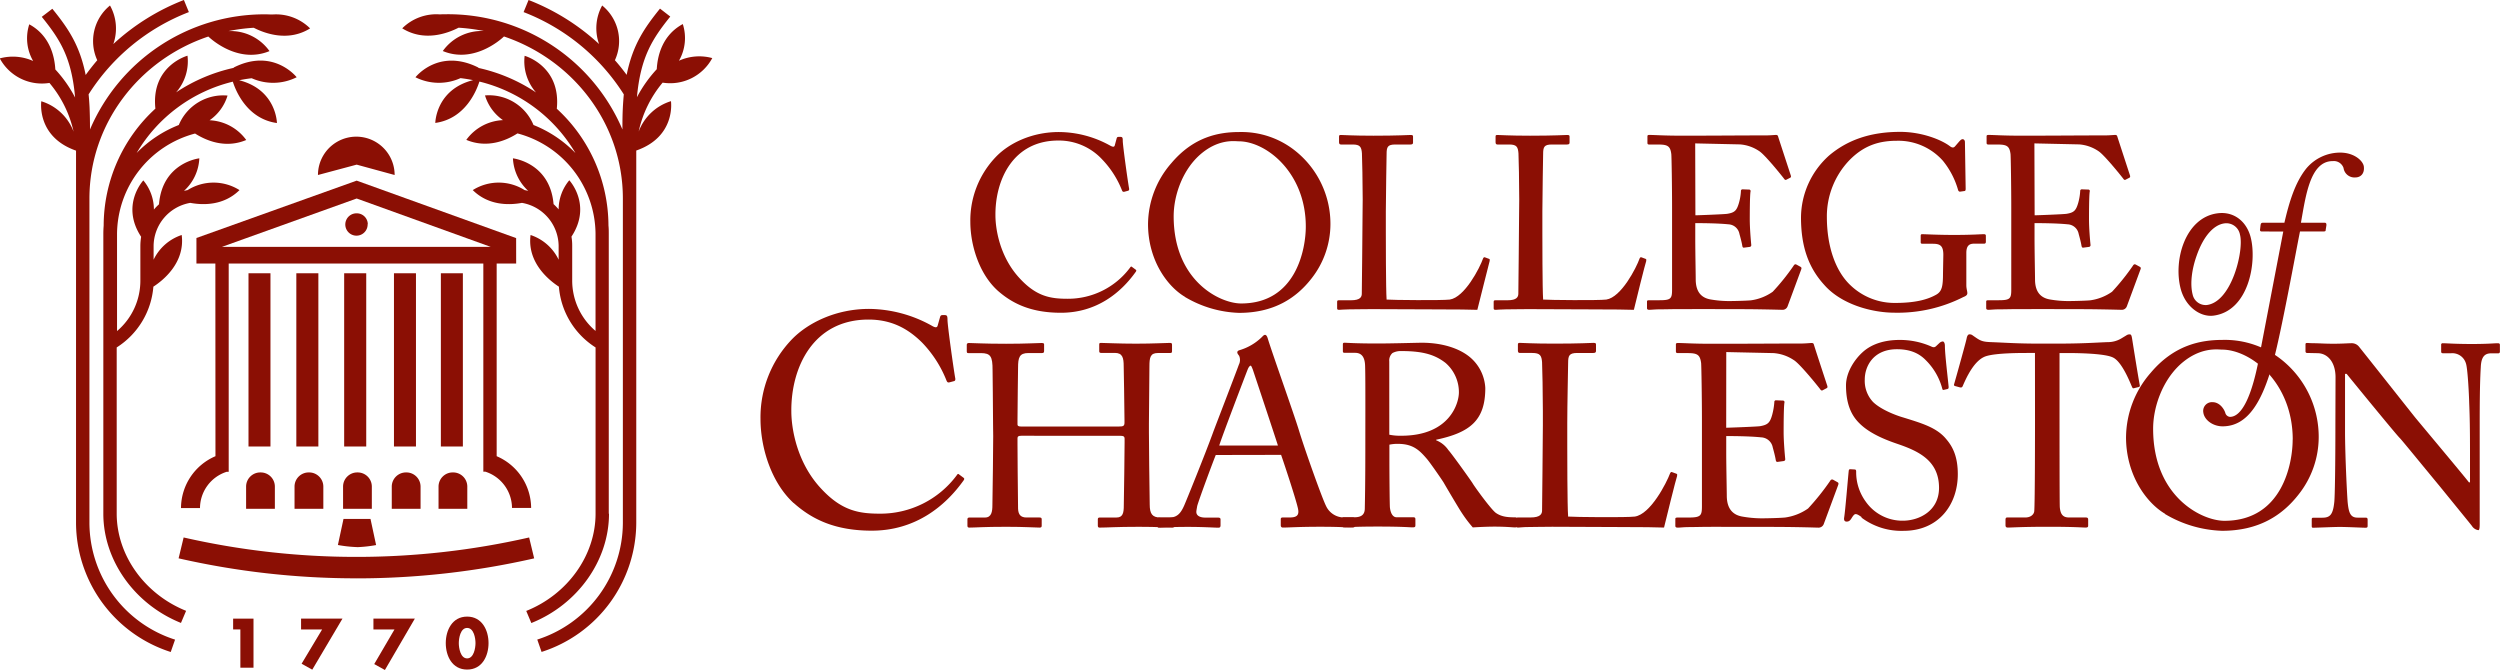
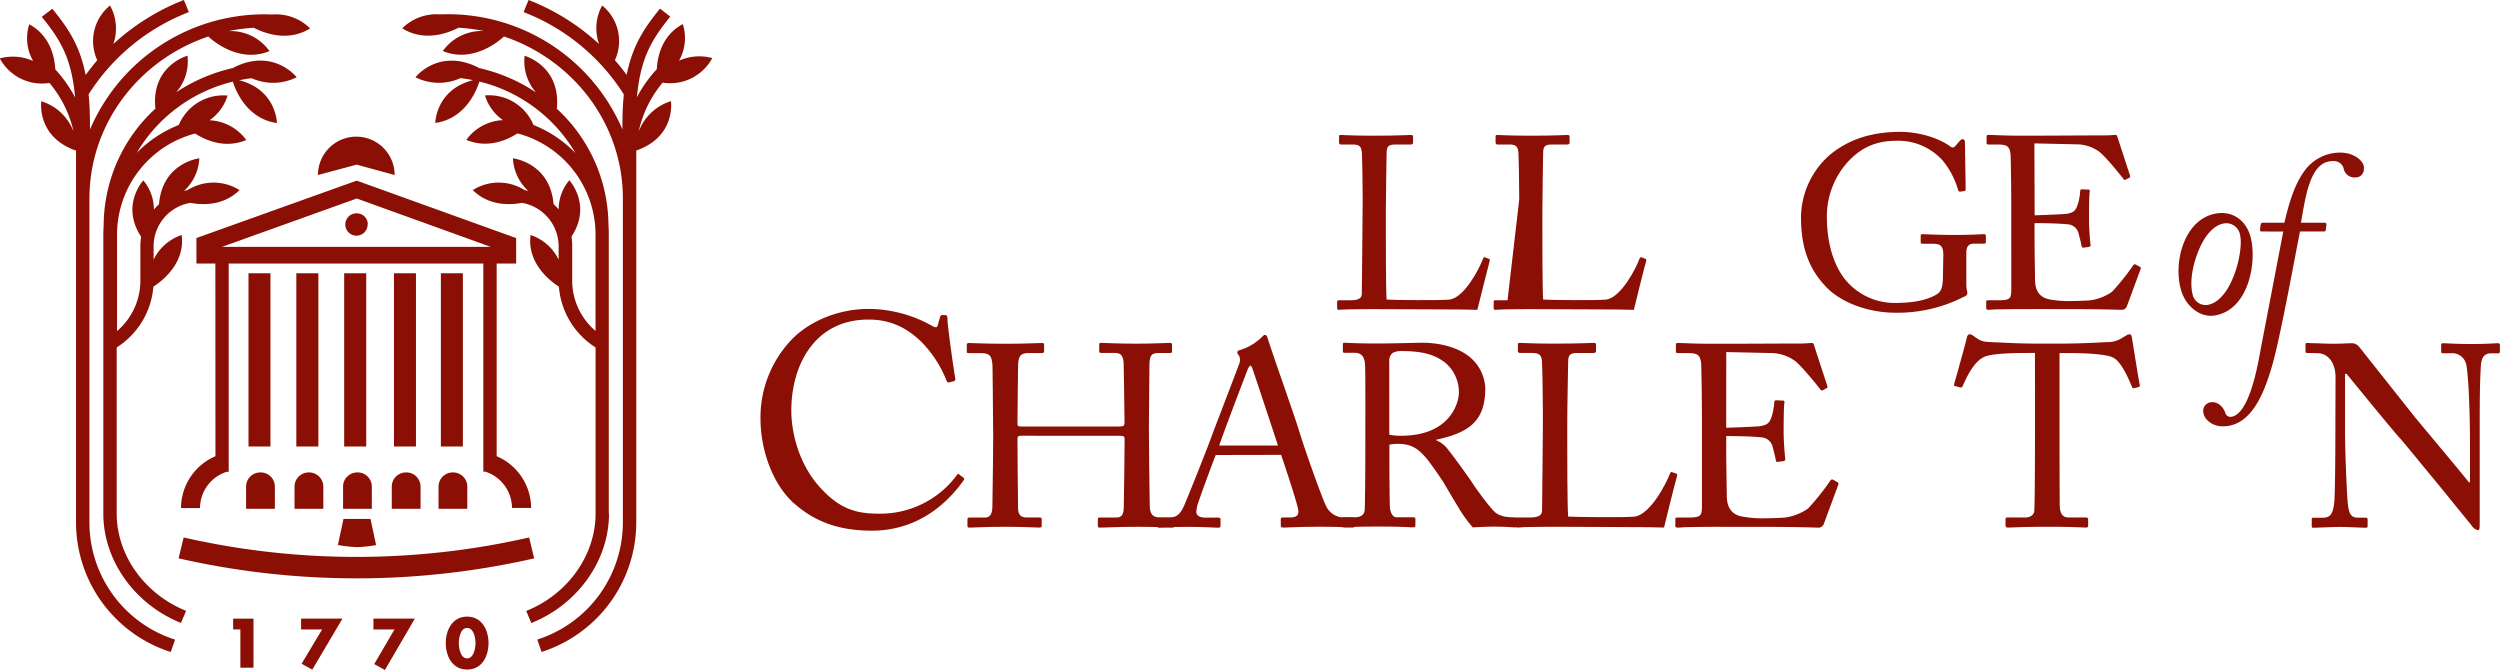
<svg xmlns="http://www.w3.org/2000/svg" id="Layer_1" data-name="Layer 1" viewBox="0 0 750 201">
  <defs>
    <style>.cls-1{fill:#8b0f04;}</style>
  </defs>
  <title>college-of-charleston-cougars-logo</title>
-   <path class="cls-1" d="M299.18,361.57c-5.44-5-8.08-13.51-8.08-20.57a27.52,27.52,0,0,1,7.7-19.47c3.85-4,10.64-7.42,18.88-7.42a31.9,31.9,0,0,1,15.24,4c1,.57,1.37.51,1.51,0L335,316c.15-.44.3-.44,1-.44s.83.14.83,1.18c0,1.4,1.51,12.19,1.89,14.26.08.36,0,.65-.31.73l-1.12.3c-.38.06-.54,0-.76-.59a28.39,28.39,0,0,0-5.89-9.12,17.69,17.69,0,0,0-13.14-5.66c-13.51,0-18.95,11.69-18.87,22.42,0,4.26,1.36,12.56,7.25,18.89,5.13,5.58,9.43,6.16,14.49,6.16A23.2,23.2,0,0,0,339,354.81c.24-.37.39-.43.62-.22l1,.74c.22.15.38.3.15.66-4.53,6.4-11.85,12.34-22.5,12.34-8.91,0-14.58-2.72-19.1-6.76" transform="translate(0 -274.5)" />
-   <path class="cls-1" d="M391.74,342.47c0-16.09-11.78-25.58-20.16-25.58-1.13,0-6.27-.88-11.93,4.34-5.06,4.7-7.55,12.12-7.55,18.15,0,19.33,13.82,26.16,20.24,26.16,16.61,0,19.4-16.53,19.4-23.07M355.5,363.56c-5.37-3.16-11.09-11.1-11.09-21.83a28.06,28.06,0,0,1,7-18.29c6.65-7.87,14.12-9.33,20.46-9.33a25.84,25.84,0,0,1,16.91,5.8,28,28,0,0,1,10.35,22,26.46,26.46,0,0,1-5.65,16.1c-4.62,5.95-11.34,10.35-21.76,10.35a33.77,33.77,0,0,1-16.23-4.77" transform="translate(0 -274.5)" />
  <path class="cls-1" d="M408.81,334.31c0-4.7-.16-12.49-.23-13.81-.15-1.91-.54-2.65-2.79-2.65h-3.54c-.46,0-.54-.37-.54-.74V315.5c0-.37.08-.51.54-.51.82,0,3.54.22,9.8.22,7.33,0,10.5-.22,11.18-.22s.68.22.68.58v1.69c0,.37-.15.59-.75.59h-4.54c-2.34,0-2.64.74-2.64,2.87,0,.95-.23,12-.23,17.2v6.31c0,1.25,0,17.12.23,20.14,1.66.15,16.61.29,18.95,0,4.45-.66,9-9.48,10-12.35.16-.3.31-.44.6-.3l1.22.45c.22.14.22.22.14.66s-3.24,12.64-3.69,14.62c-1-.07-6.88-.14-13.59-.14s-14.13-.07-18.19-.07c-3,0-5.15.07-6.72.07s-2.42.14-2.95.14-.61-.14-.61-.51V365.1c0-.37.07-.52.53-.52h3.63c2.79,0,3.24-1,3.24-2,0-1.39.23-19.69.23-24.17Z" transform="translate(0 -274.5)" />
-   <path class="cls-1" d="M455.77,334.31c0-4.7-.15-12.49-.23-13.81-.15-1.91-.53-2.65-2.78-2.65H449.2c-.46,0-.53-.37-.53-.74V315.5c0-.37.07-.51.53-.51.83,0,3.56.22,9.81.22,7.32,0,10.49-.22,11.17-.22s.69.22.69.58v1.69c0,.37-.15.59-.75.59h-4.53c-2.35,0-2.65.74-2.65,2.87,0,.95-.23,12-.23,17.2v6.31c0,1.25,0,17.12.23,20.14,1.65.15,16.61.29,18.95,0,4.46-.66,9-9.48,10-12.35.16-.3.31-.44.61-.3l1.2.45c.23.14.23.22.16.66-.23.52-3.25,12.64-3.7,14.62-1-.07-6.88-.14-13.58-.14s-14.13-.07-18.21-.07c-2.94,0-5.14.07-6.72.07s-2.42.14-2.95.14-.6-.14-.6-.51V365.1c0-.37.08-.52.53-.52h3.63c2.78,0,3.24-1,3.24-2,0-1.39.23-19.69.23-24.17Z" transform="translate(0 -274.5)" />
-   <path class="cls-1" d="M508.62,339.09c.59,0,8.68-.3,9.58-.45,2.19-.36,2.8-.95,3.47-3.22a15.89,15.89,0,0,0,.61-3.61.47.47,0,0,1,.53-.51l1.89.07a.45.45,0,0,1,.46.59c-.23,1.25-.23,7.27-.23,8.38,0,2.57.3,6.1.45,7.64a.52.52,0,0,1-.45.59l-1.67.22c-.37.07-.53-.15-.59-.67-.16-.95-.61-2.64-.84-3.45a3.52,3.52,0,0,0-3.25-2.87c-3.54-.36-8.76-.36-10-.36V346c0,4,.14,11.1.14,12.57.09,3.83,2,5.3,4.32,5.74a32.26,32.26,0,0,0,5.58.51c1.27,0,5.06-.08,6.64-.22a14.74,14.74,0,0,0,6.56-2.58,66.08,66.08,0,0,0,6.2-7.71c.23-.37.45-.67.91-.44l1.2.66c.38.22.38.44.16,1l-4,10.82a1.59,1.59,0,0,1-1.66,1.09c-.37,0-2-.06-6.56-.14s-11.85-.07-23.64-.07c-2.79,0-4.9.07-6.41.07s-2.56.14-3.25.14c-.45,0-.67-.14-.67-.51v-2c0-.29.22-.36.75-.36h3c3.47,0,3.77-.51,3.77-3.24V336.73c0-6.09-.14-15.28-.23-16-.29-2.35-1.05-2.87-3.84-2.87h-2.72c-.38,0-.6-.07-.6-.51v-2c0-.23.15-.37.52-.37,1.66,0,4.3.22,9.29.22h3.32c7.48,0,14.94-.08,22.43-.08,1.21,0,2.63-.14,3-.14s.53.14.61.37c.3,1,3.62,11.09,3.85,11.82.08.3.08.52-.23.67l-1.13.58c-.23.16-.53-.07-.61-.22s-5.73-7.27-7.54-8.38a11.85,11.85,0,0,0-5.74-2l-13.44-.3Z" transform="translate(0 -274.5)" />
+   <path class="cls-1" d="M455.77,334.31c0-4.7-.15-12.49-.23-13.81-.15-1.91-.53-2.65-2.78-2.65H449.2c-.46,0-.53-.37-.53-.74V315.5c0-.37.07-.51.53-.51.83,0,3.56.22,9.81.22,7.32,0,10.49-.22,11.17-.22s.69.22.69.58v1.69c0,.37-.15.59-.75.59h-4.53c-2.35,0-2.65.74-2.65,2.87,0,.95-.23,12-.23,17.2v6.31c0,1.25,0,17.12.23,20.14,1.65.15,16.61.29,18.95,0,4.46-.66,9-9.48,10-12.35.16-.3.31-.44.61-.3l1.2.45c.23.14.23.22.16.66-.23.52-3.25,12.64-3.7,14.62-1-.07-6.88-.14-13.58-.14s-14.13-.07-18.21-.07c-2.94,0-5.14.07-6.72.07s-2.42.14-2.95.14-.6-.14-.6-.51V365.1c0-.37.08-.52.53-.52h3.63Z" transform="translate(0 -274.5)" />
  <path class="cls-1" d="M583,351c0-2.64-.82-3.37-3.09-3.37h-3.18c-.37,0-.52-.15-.52-.45v-1.83c0-.45.08-.59.45-.59,1.06,0,4.46.22,9.59.22,5.44,0,7.86-.22,8.91-.22.53,0,.6.22.6.51V347c0,.3-.07.6-.52.6h-3c-1.36,0-2.34.51-2.34,2.78v9.71c0,1,.3,1.76.3,2.35s-.45.88-1.21,1.18a43.57,43.57,0,0,1-20.61,4.69c-6.71,0-15.93-2.42-21.13-8.37-4.61-5.07-6.95-11.32-6.95-20.21a25.11,25.11,0,0,1,8.54-18.67c5.36-4.48,12.14-7,21.21-7,6.49,0,12.3,2.34,14.87,4.26.83.65,1.28.51,1.73-.08l1.14-1.32c.29-.3.6-.66,1-.66s.69.36.69.88l.22,14c0,.37-.08.67-.38.67L588,332c-.3,0-.52-.23-.6-.59a24.48,24.48,0,0,0-4.53-8.68,17.88,17.88,0,0,0-13.74-6c-5.21,0-9.89,1.26-14.42,5.95a24.35,24.35,0,0,0-6.65,16.9c0,8.67,2.5,16.24,7.17,20.58a19.08,19.08,0,0,0,13.29,5.22c6.05,0,9.75-1,12.38-2.5,1.74-1,2-2.64,2-6.47Z" transform="translate(0 -274.5)" />
  <path class="cls-1" d="M610.39,339.09c.61,0,8.69-.3,9.59-.45,2.19-.36,2.8-.95,3.47-3.22a16.47,16.47,0,0,0,.61-3.61.47.47,0,0,1,.52-.51l1.89.07a.44.44,0,0,1,.45.59c-.22,1.25-.22,7.27-.22,8.38,0,2.57.3,6.1.46,7.64a.53.53,0,0,1-.46.59l-1.66.22c-.38.07-.52-.15-.61-.67-.15-.95-.6-2.64-.83-3.45a3.53,3.53,0,0,0-3.24-2.87c-3.55-.36-8.75-.36-10-.36V346c0,4,.15,11.1.15,12.57.08,3.83,2,5.3,4.31,5.74a32.47,32.47,0,0,0,5.59.51c1.28,0,5.06-.08,6.63-.22a14.81,14.81,0,0,0,6.58-2.58,68.23,68.23,0,0,0,6.19-7.71c.22-.37.45-.67.91-.44l1.21.66c.38.22.38.44.14,1l-4,10.82a1.6,1.6,0,0,1-1.66,1.09c-.37,0-2-.06-6.56-.14s-11.86-.07-23.64-.07c-2.8,0-4.9.07-6.42.07s-2.56.14-3.24.14c-.46,0-.69-.14-.69-.51v-2c0-.29.23-.36.76-.36h3c3.46,0,3.76-.51,3.76-3.24V336.73c0-6.09-.14-15.28-.22-16-.3-2.35-1.05-2.87-3.84-2.87h-2.73c-.38,0-.61-.07-.61-.51v-2c0-.23.15-.37.54-.37,1.66,0,4.31.22,9.29.22h3.31c7.48,0,15-.08,22.43-.08,1.21,0,2.64-.14,3-.14s.54.14.61.37c.31,1,3.62,11.09,3.85,11.82.07.3.07.52-.23.67l-1.13.58c-.22.16-.52-.07-.6-.22s-5.74-7.27-7.55-8.38a11.85,11.85,0,0,0-5.74-2l-13.44-.3Z" transform="translate(0 -274.5)" />
  <path class="cls-1" d="M672,344.94a4.16,4.16,0,0,0-4.65-3.43c-3.05.39-6.19,3.52-8.33,9.61-1.46,4.06-2.07,8.51-1.22,11.77a4,4,0,0,0,4.28,3.11c7.52-1,11.13-16.49,9.92-21.06M654.22,361.2c-2.31-8.74,1.43-21.48,11.06-22.71,4.86-.64,8.65,2.4,9.9,7.11,2,7.63-.63,22.24-11.13,23.59-4,.51-8.43-2.72-9.83-8" transform="translate(0 -274.5)" />
  <path class="cls-1" d="M678.48,343.94c-.36,0-.54-.21-.45-.71l.14-1.2c.09-.51.2-.71.79-.71h6.36c1.42-6.11,3.17-12,6.52-16.21a13.24,13.24,0,0,1,10.21-4.83c4.23,0,6.88,2.48,7.1,4.18.27,2.21-1.06,3.27-2.52,3.27a3.31,3.31,0,0,1-3.57-2.84,3.09,3.09,0,0,0-3.25-2.06c-6.8,0-8.1,10.52-9.53,18.49h7.09c.43,0,.61.2.54.85l-.2,1.28c0,.42-.16.49-.74.49H690c-1.18,5.76-5.62,30.35-8.14,39.46-3.07,11.09-7.27,19-15.08,19-2.93,0-5.51-1.92-5.79-4.19a2.63,2.63,0,0,1,2.76-3.06c2.12,0,3.46,2,3.84,3.21a1.59,1.59,0,0,0,1.39,1.2c3.5,0,6.7-6,9-19.12l7-36.47Z" transform="translate(0 -274.5)" />
  <path class="cls-1" d="M238.07,425.4c-6.69-6.13-9.92-16.58-9.92-25.24a33.76,33.76,0,0,1,9.44-23.88c4.73-4.87,13.07-9.11,23.16-9.11a39.29,39.29,0,0,1,18.71,5c1.2.73,1.67.63,1.84,0l.74-2.62c.2-.53.38-.53,1.21-.53s1,.17,1,1.44c0,1.71,1.86,15,2.32,17.49.09.44,0,.81-.37.89l-1.39.37c-.46.09-.65,0-.93-.72a34.79,34.79,0,0,0-7.22-11.18c-3.89-3.87-8.8-6.94-16.11-6.94-16.58,0-23.25,14.33-23.15,27.49,0,5.23,1.66,15.41,8.88,23.16,6.31,6.85,11.58,7.58,17.79,7.58A28.53,28.53,0,0,0,287,417.11c.28-.45.46-.54.74-.27l1.2.9c.28.18.47.36.19.81-5.56,7.84-14.54,15.15-27.6,15.15-10.93,0-17.87-3.34-23.42-8.3" transform="translate(0 -274.5)" />
  <path class="cls-1" d="M297.92,402c0-4.81-.15-15.28-.15-16.52,0-4-.56-5.05-3.51-5.05h-3.75c-.4,0-.48-.15-.48-.62v-1.86c0-.39.24-.55.64-.55,1.59,0,4.14.23,11.16.23,6.21,0,9.09-.23,10.61-.23.54,0,.79.08.79.39v2c0,.47-.16.62-.63.62h-4.07c-2.72,0-3.11,1.33-3.11,4.42,0,1.09-.17,11.33-.17,15.68v1.32c0,.39.24.62,1,.62h29.5c1.2,0,1.6-.15,1.6-1.17v-.77c0-4.43-.24-15.21-.24-16.14,0-2.48-.32-4-2.64-4h-4.14c-.4,0-.56-.15-.56-.53v-2c0-.31.08-.47.47-.47,1.68,0,5.11.23,10.53.23s8.7-.23,10.2-.23c.57,0,.64.16.64.63v1.87c0,.45-.17.53-.64.53h-3.58c-2.32,0-2.56,1.33-2.56,4.11,0,1.09-.15,14.2-.15,17.07v2.64c0,2.48.15,17.23.24,21.66,0,2.78.79,3.87,3.19,3.87h3.5c.55,0,.72.16.72.55v1.85c0,.47-.17.63-.64.63-1.51,0-4.23-.24-10-.24-6.93,0-9.48.24-11.87.24-.32,0-.47-.24-.47-.55v-1.93c0-.39.15-.55.63-.55h5c1.91,0,2.16-1.47,2.16-3.57.07-3.65.24-16.14.24-18.93v-1.09c0-.85-.4-.93-1.76-.93H306.37c-.88,0-1.12.23-1.12.77v1.64c0,2.09.09,14,.17,19.47.07,1.87.88,2.64,2.55,2.64h3.9c.48,0,.64.16.64.55v1.93c0,.39-.16.55-.64.55-1.51,0-4.3-.24-10-.24-6.85,0-9.25.24-11.08.24-.4,0-.56-.16-.56-.55v-2c0-.31.24-.47.56-.47h4.7c2,0,2.23-1.86,2.23-3.72.09-3.65.24-18.7.24-20.72Z" transform="translate(0 -274.5)" />
  <path class="cls-1" d="M383.38,408.17c-.72-2.33-7.17-21.72-7.57-22.89-.24-.54-.4-1.08-.64-1.08s-.64.54-.87,1.15c-.4,1-8,20.87-8.53,22.82ZM364.73,411c-.8,1.94-5.19,13.74-5.58,15.36-.08.55-.25,1.32-.25,1.71,0,1.09,1,1.71,2.71,1.71h3.75c.56,0,.8.16.8.55v1.78c0,.54-.24.7-.64.7-1.11,0-4.38-.24-9.08-.24-5.83,0-7.58.24-8.69.24-.4,0-.56-.16-.56-.63v-1.85a.57.57,0,0,1,.64-.55h2.78c2.39,0,3.52-1.09,4.62-3.57.56-1.24,6.38-15.6,8.7-22,.56-1.55,7-18.23,7.73-20.32a3.11,3.11,0,0,0,.08-2.65c-.23-.31-.55-.69-.55-1s.15-.54.71-.7a16.06,16.06,0,0,0,6.62-3.88c.4-.38.63-.7,1-.7s.65.47.88,1.32c1.52,4.89,7.73,22.26,9.25,27.23,1.83,6.05,7,20.49,8.14,22.73a5.94,5.94,0,0,0,5.41,3.5h2.63c.47,0,.64.24.64.55v1.94c0,.38-.24.54-.8.54-1.43,0-3.11-.24-9.56-.24-6.62,0-9.42.24-11.25.24-.39,0-.63-.24-.63-.7v-1.78c0-.47.24-.55.71-.55h2c2.23,0,2.95-.77,2.39-2.95-.64-2.79-3.91-12.72-5-15.83Z" transform="translate(0 -274.5)" />
  <path class="cls-1" d="M416.79,404.91a16.16,16.16,0,0,0,3.59.31c14.5,0,17.29-9.71,17.29-13a11.63,11.63,0,0,0-4-8.84c-3.11-2.41-6.62-3.56-13.23-3.56a5.19,5.19,0,0,0-2.71.6,3,3,0,0,0-.95,2.5Zm-7.18-7.68c0-5.74,0-10.7-.08-13-.08-2.55-1-3.88-3-3.88h-3.19c-.4,0-.48-.23-.48-.53v-1.95c0-.39.08-.55.48-.55.72,0,3.19.23,9.89.23,4.46,0,11.88-.23,13.3-.23,6.63,0,11.88,1.94,14.92,4.74a12.91,12.91,0,0,1,4.14,8.84c0,9.71-4.55,13.35-14.75,15.52v.16a8,8,0,0,1,3.67,2.94c.95,1,6.62,8.93,7.26,9.94.4.77,5.49,7.83,7,8.92,1.68,1.16,3.52,1.32,5.74,1.32.56,0,.65.31.65.62v1.71c0,.46-.09.7-.65.7s-2.7-.24-6.22-.24c-2.3,0-5.25.16-6.45.24a38.58,38.58,0,0,1-3.34-4.43c-.65-.92-5-8.3-5.34-8.92s-4.15-6.14-5.1-7.22c-2.07-2.39-4-4.5-8.62-4.5a11.27,11.27,0,0,0-2.62.24v4.34c0,4.58.07,13.27.15,14.44.16,1.62.8,3,2,3h5c.57,0,.65.24.65.62v1.71c0,.54-.08.7-.88.7s-2.88-.24-10.44-.24c-7.26,0-9.09.24-10,.24-.63,0-.63-.24-.63-.63v-1.78c0-.38,0-.62.39-.62h3.28c1.74,0,3.1-.55,3.1-2.64.16-7.68.16-15,.16-22.34Z" transform="translate(0 -274.5)" />
  <path class="cls-1" d="M462.86,397.77c0-5-.16-13.19-.24-14.58-.15-2-.56-2.8-2.94-2.8h-3.76c-.47,0-.55-.39-.55-.77v-1.71c0-.39.08-.55.55-.55.88,0,3.76.23,10.36.23,7.74,0,11.09-.23,11.81-.23s.71.23.71.63v1.78c0,.39-.16.62-.8.62h-4.78c-2.47,0-2.78.78-2.78,3,0,1-.26,12.72-.26,18.15v6.68c0,1.31,0,18.07.26,21.25,1.75.16,17.52.32,20,0,4.71-.69,9.48-10,10.6-13,.16-.31.33-.47.63-.31l1.29.47c.24.15.24.23.16.7-.24.54-3.43,13.34-3.91,15.44-1-.08-7.26-.16-14.36-.16s-14.89-.08-19.2-.08c-3.11,0-5.42.08-7.1.08s-2.55.16-3.1.16-.64-.16-.64-.54v-1.94c0-.39.08-.55.56-.55h3.82c2.95,0,3.43-1.09,3.43-2.09,0-1.48.24-20.8.24-25.53Z" transform="translate(0 -274.5)" />
  <path class="cls-1" d="M517.86,402.82c.63,0,9.17-.32,10.13-.46,2.31-.4,3-1,3.67-3.43a19.81,19.81,0,0,0,.64-3.8.49.49,0,0,1,.55-.54l2,.08a.47.47,0,0,1,.48.62c-.24,1.32-.24,7.68-.24,8.84,0,2.72.32,6.44.48,8.07a.54.54,0,0,1-.48.62l-1.75.24c-.41.08-.56-.16-.64-.7-.16-1-.64-2.8-.88-3.65a3.68,3.68,0,0,0-3.42-3c-3.75-.39-9.25-.39-10.53-.39v4.8c0,4.2.17,11.73.17,13.28.07,4,2.07,5.59,4.53,6.05a34,34,0,0,0,5.91.55c1.35,0,5.33-.08,7-.24a15.72,15.72,0,0,0,6.94-2.71,72.45,72.45,0,0,0,6.53-8.15c.24-.39.48-.71,1-.47l1.27.71c.4.22.4.45.16,1.07l-4.22,11.41a1.68,1.68,0,0,1-1.75,1.17c-.4,0-2.16-.08-6.94-.16s-12.51-.08-24.95-.08c-3,0-5.18.08-6.78.08s-2.7.16-3.43.16c-.47,0-.71-.16-.71-.54v-2.1c0-.31.24-.39.8-.39h3.18c3.66,0,4-.55,4-3.42v-26c0-6.43-.16-16.13-.24-16.91-.33-2.49-1.11-3-4.06-3h-2.87c-.4,0-.64-.08-.64-.53v-2.11c0-.23.16-.39.55-.39,1.77,0,4.55.23,9.81.23h3.51c7.89,0,15.78-.07,23.67-.07,1.27,0,2.79-.16,3.19-.16s.57.16.64.39c.31,1.09,3.81,11.73,4.06,12.49.08.31.08.55-.25.7l-1.18.62c-.24.16-.56-.07-.64-.23s-6.06-7.68-8-8.85a12.57,12.57,0,0,0-6.06-2.09l-14.19-.31Z" transform="translate(0 -274.5)" />
-   <path class="cls-1" d="M558.52,429.66c-.95-.69-1.43-.93-1.84-.93s-.79.55-1.27,1.32-.88.93-1.44.93-.87-.39-.72-1.24c.33-1.94,1.13-11.79,1.37-14,.08-.47.23-.47.55-.47l1.19.07c.32,0,.49.16.49.63a14.94,14.94,0,0,0,2.86,9,13.42,13.42,0,0,0,11.16,5.74c4.79,0,10.84-2.87,10.84-9.86,0-8-5.89-10.93-12.27-13.11-2.47-.85-8.21-2.79-11.64-6.28-2.63-2.56-4-6.2-4-11.33,0-3.88,2.48-7.68,4.94-9.93,2.87-2.64,6.87-3.72,11.17-3.72a23.27,23.27,0,0,1,9.4,1.94c.73.38,1.11.3,1.52-.08l1-.94a1.63,1.63,0,0,1,1-.46c.4,0,.64.62.64,1.32,0,2.71,1,10.63,1.12,12.33,0,.39-.08.55-.4.63l-1,.23a.34.34,0,0,1-.48-.23,18.76,18.76,0,0,0-4.93-8.62c-2.16-2.25-4.95-3.33-8.7-3.33-7.09,0-9.65,5.12-9.65,9.08a9.23,9.23,0,0,0,2.48,6.74c2.31,2.26,6.77,4,9.09,4.66,5.49,1.71,10,3,12.83,6.44,2.08,2.4,3.51,5.43,3.51,10.56,0,9.16-5.75,17-16.27,17a19.93,19.93,0,0,1-12.67-4" transform="translate(0 -274.5)" />
  <path class="cls-1" d="M610.49,380.39h-2c-2.55,0-9.49,0-12.6.94-3.59,1.08-6,6.51-7.08,9-.16.39-.41.46-.81.39l-1.43-.39c-.25-.09-.49-.16-.32-.63.8-2.78,3.59-12.8,3.74-13.66s.49-1.23.81-1.23a1.38,1.38,0,0,1,1,.31l1,.69c1.44,1,2.23,1.25,4.54,1.33,4.23.15,7.58.45,15.07.45h3.82c8.69,0,12.13-.3,16-.45a7.9,7.9,0,0,0,4.15-1.1l1.52-.92a1.63,1.63,0,0,1,1-.31c.4,0,.56.23.72,1.23s1.67,10.56,2.31,14c.08.38-.09.54-.48.61l-1.27.31c-.32.09-.4,0-.64-.54-.64-1.47-3-7.44-5.66-8.68-2.39-1.17-9.88-1.33-13.8-1.33h-2.22V402.5c0,1.09,0,22.82.08,24.13.16,1.95.8,3.11,2.71,3.11h5c.72,0,.8.24.8.77v1.63c0,.39-.08.63-.8.63s-3.36-.24-11.16-.24-11,.24-12.12.24c-.63,0-.72-.32-.72-.78v-1.48c0-.53.09-.77.56-.77h5.42c1.6,0,2.55-.93,2.64-1.86.23-2.26.23-26.07.23-27.55Z" transform="translate(0 -274.5)" />
-   <path class="cls-1" d="M687.82,406.38c0-17-12.44-27-21.28-27-1.2,0-6.62-.92-12.6,4.58-5.34,5-8,12.81-8,19.16,0,20.41,14.59,27.62,21.38,27.62,17.53,0,20.48-17.46,20.48-24.36m-38.26,22.27c-5.67-3.33-11.73-11.71-11.73-23a29.71,29.71,0,0,1,7.42-19.33c7-8.3,14.91-9.85,21.6-9.85a27.31,27.31,0,0,1,17.86,6.12,29.59,29.59,0,0,1,10.92,23.21,27.78,27.78,0,0,1-6,17c-4.87,6.28-11.95,10.94-23,10.94a35.67,35.67,0,0,1-17.13-5.05" transform="translate(0 -274.5)" />
  <path class="cls-1" d="M700.66,387.69c0-4.58-2.39-7.14-5.27-7.23l-3.26-.07c-.41,0-.48-.31-.48-.53v-2c0-.31.07-.47.48-.47s1,.08,2.23.08,2.95.15,5.66.15,4.38-.15,5.34-.15a2.77,2.77,0,0,1,2.31,1c.39.45,15.86,20,16.74,21.1s14.35,17.15,16.27,19.63H741V410c0-6.9-.08-10.71-.24-14.58-.07-3-.48-10.63-1-11.95a4.25,4.25,0,0,0-4.38-3h-2.55c-.32,0-.48-.15-.48-.53v-2a.42.42,0,0,1,.48-.47c1.12,0,3.66.23,8.77.23,4.78,0,6.69-.23,7.73-.23.56,0,.64.23.64.55v1.95a.47.47,0,0,1-.48.53h-2.15c-2.15,0-3,1.33-3.11,4.27-.32,5.2-.32,12.88-.32,17.92v29c0,1.09-.08,1.86-.4,1.86a2.75,2.75,0,0,1-1.91-1.23c-.08-.16-4.78-5.91-9.73-12-5.58-6.75-11.4-13.89-11.88-14.35-.88-.77-15.53-18.71-16-19.32h-.48v17.23c0,7.21.64,19.86.8,21.41.32,3,.8,4.5,2.95,4.5h2.39c.56,0,.64.24.64.7v1.7c0,.47-.08.63-.64.63-.79,0-5.57-.24-7.73-.24-1.68,0-7.17.24-8,.24-.32,0-.4-.16-.4-.54v-2c0-.23.08-.47.48-.47h2.7c2.33,0,3.2-.93,3.59-4.73.17-1.48.33-10.33.33-24.14Z" transform="translate(0 -274.5)" />
  <path class="cls-1" d="M26.83,431.48V334.07c0-22.5,14.94-41.66,35.67-48.61,1.39,1.31,9.3,8.11,18.35,4.37a14.35,14.35,0,0,0-12.34-6,54.44,54.44,0,0,1,7.61-1c3.44,1.76,10.39,4.26,16.91.19a14.52,14.52,0,0,0-11.31-4.17c-.7,0-1.4-.05-2.1-.05A56.91,56.91,0,0,0,27,313.34q0-3.55-.13-6.61v-.06c-.07-1.36-.16-2.64-.29-3.86a62.07,62.07,0,0,1,30.08-24.68l-1.49-3.63A66.9,66.9,0,0,0,34,287.71,14.13,14.13,0,0,0,33,276.15a13.76,13.76,0,0,0-3.82,16.42Q27.36,294.7,25.7,297c-1.78-9-5.34-14.13-10-19.87l-3.17,2.42c5.31,6.58,8.94,12,10,24.21a38.64,38.64,0,0,0-5.93-8.42c-.23-3.94-1.63-10.19-7.82-13.54a13.64,13.64,0,0,0,1.16,11,14.8,14.8,0,0,0-10-.78,14.34,14.34,0,0,0,14.89,7.36A34.23,34.23,0,0,1,22.08,314a15.07,15.07,0,0,0-9.69-9.12s-1.55,10.63,10.42,14.81v13h0c0,.48,0,1,0,1.45v97.39A40.83,40.83,0,0,0,51.22,470.1l1.3-3.71a36.89,36.89,0,0,1-25.69-34.91" transform="translate(0 -274.5)" />
  <path class="cls-1" d="M89,297.67s-7-8.95-18.93-2.89a.31.31,0,0,0,.08.07,50.85,50.85,0,0,0-17.32,7.36,14.12,14.12,0,0,0,3.42-11s-11,3-9.63,15.88a47.68,47.68,0,0,0-15.52,35.07h0c-.06.82-.1,1.64-.1,2.46V428l0,.61c0,14,9.37,27.18,23.29,32.77l1.54-3.63c-12.45-5-20.82-16.71-20.82-29.17V378.73a23.82,23.82,0,0,0,11-18.23c2.73-1.76,9.58-7.08,8.5-15.5a14.33,14.33,0,0,0-8.43,7.41v-4.14a13.25,13.25,0,0,1,11-12.91c4,.74,10.09.79,14.77-3.83a14.6,14.6,0,0,0-15.57,0c-.36.07-.73.15-1.09.24A14.05,14.05,0,0,0,59.8,322s-11.09,1.24-12.1,13.79a16.2,16.2,0,0,0-1.53,1.57A13.65,13.65,0,0,0,43,328.62s-6.91,7.4-.66,16.91a18.06,18.06,0,0,0-.23,2.77v10.37a19.8,19.8,0,0,1-7,15.15V344.65a31.42,31.42,0,0,1,23.41-30.09c3.4,2.16,9.13,4.56,15.35,1.94a14.33,14.33,0,0,0-11-5.92,13.85,13.85,0,0,0,5.39-7.41A14.43,14.43,0,0,0,53.64,312,36.06,36.06,0,0,0,41,320.39,46.12,46.12,0,0,1,69.85,299c.86,2.73,4.25,11.16,13.23,12.41,0,0-.12-10-11.34-12.84,1.24-.24,2.49-.45,3.77-.6A15.72,15.72,0,0,0,89,297.67" transform="translate(0 -274.5)" />
  <path class="cls-1" d="M182.63,428.59l0-.59V344.65c0-.82,0-1.64-.09-2.46h0a47.74,47.74,0,0,0-15.5-35.07c1.31-12.86-9.65-15.88-9.65-15.88a14.18,14.18,0,0,0,3.42,11,50.67,50.67,0,0,0-17.32-7.37.31.31,0,0,0,.08-.07c-12-6.06-18.93,2.88-18.93,2.88a15.69,15.69,0,0,0,13.51.26c1.28.15,2.54.36,3.78.6-11.22,2.83-11.34,12.84-11.34,12.84,9-1.25,12.36-9.67,13.23-12.41a46.1,46.1,0,0,1,28.81,21.44A36,36,0,0,0,160.05,312a14.43,14.43,0,0,0-14.55-8.87,13.92,13.92,0,0,0,5.39,7.41,14.35,14.35,0,0,0-11,5.92c6.22,2.62,12,.22,15.35-1.94a31.44,31.44,0,0,1,23.42,30.09v29.17a19.81,19.81,0,0,1-7-15.15v-10.4a15.51,15.51,0,0,0-.22-2.74c6.26-9.51-.65-16.91-.65-16.91a13.67,13.67,0,0,0-3.2,8.74,16.21,16.21,0,0,0-1.52-1.58C165,323.24,153.88,322,153.88,322a14.14,14.14,0,0,0,4.6,9.77c-.35-.09-.72-.17-1.09-.24a14.58,14.58,0,0,0-15.56,0c4.68,4.62,10.76,4.57,14.76,3.83a13.26,13.26,0,0,1,11,12.89v4.16a14.32,14.32,0,0,0-8.42-7.41c-1.09,8.42,5.77,13.74,8.5,15.5a23.79,23.79,0,0,0,11,18.23V428l0,.55v.06c0,12.46-8.35,24.19-20.8,29.17l1.53,3.63c13.92-5.58,23.28-18.75,23.3-32.77" transform="translate(0 -274.5)" />
  <path class="cls-1" d="M213.69,291.93a14.76,14.76,0,0,0-10,.79,13.69,13.69,0,0,0,1.15-11c-6.2,3.35-7.6,9.6-7.81,13.54a39.27,39.27,0,0,0-5.95,8.41c1.1-12.17,4.73-17.62,10-24.2L198,277.08c-4.63,5.74-8.19,10.87-10,19.88-1.12-1.52-2.29-3-3.53-4.39a13.74,13.74,0,0,0-3.82-16.42,14.13,14.13,0,0,0-.93,11.56,66.92,66.92,0,0,0-21.15-13.21l-1.49,3.63a62,62,0,0,1,30.06,24.68c-.11,1.22-.21,2.51-.28,3.86v.06c-.11,2-.14,4.24-.13,6.61a56.9,56.9,0,0,0-52.66-34.57c-.69,0-1.4,0-2.09.05A14.5,14.5,0,0,0,120.67,283c6.52,4.07,13.46,1.57,16.9-.19a56,56,0,0,1,7.61,1,14.35,14.35,0,0,0-12.34,6c9,3.74,17-3.06,18.35-4.37,20.73,7,35.67,26.11,35.67,48.61v97.39a36.89,36.89,0,0,1-25.68,34.93l1.29,3.71a40.83,40.83,0,0,0,28.41-38.65V334.07c0-.48,0-1,0-1.45h0V319.93c0-.09,0-.18,0-.27,12-4.18,10.41-14.81,10.41-14.81a15.09,15.09,0,0,0-9.69,9.12,34.18,34.18,0,0,1,7.19-14.68,14.34,14.34,0,0,0,14.89-7.36" transform="translate(0 -274.5)" />
  <path class="cls-1" d="M66.58,348.56h80.63L107,334.05Zm88.27,5H58.93v-7.66L107,328.69l47.84,17.24Z" transform="translate(0 -274.5)" />
  <path class="cls-1" d="M64.64,411.36A17,17,0,0,0,54.3,426.92H60a11.49,11.49,0,0,1,8-10.88l0,0h.61V352.29h-4Z" transform="translate(0 -274.5)" />
  <path class="cls-1" d="M149,411.36V352.29h-4V416h.6l0,0a11.5,11.5,0,0,1,8,10.88h5.74A17,17,0,0,0,149,411.36" transform="translate(0 -274.5)" />
  <rect class="cls-1" x="74.55" y="81.98" width="6.59" height="51.97" />
  <rect class="cls-1" x="88.9" y="81.98" width="6.61" height="51.97" />
  <rect class="cls-1" x="103.25" y="81.98" width="6.62" height="51.97" />
  <rect class="cls-1" x="118.19" y="81.98" width="6.6" height="51.97" />
  <rect class="cls-1" x="132.26" y="81.98" width="6.6" height="51.97" />
  <path class="cls-1" d="M118.39,327a11.49,11.49,0,0,0-23,0L107,323.89Z" transform="translate(0 -274.5)" />
  <path class="cls-1" d="M110.29,341.75A3.35,3.35,0,1,1,107,338.5a3.3,3.3,0,0,1,3.34,3.25" transform="translate(0 -274.5)" />
  <path class="cls-1" d="M106.84,448a239.78,239.78,0,0,1-53.26-6l1.51-6.26a233.26,233.26,0,0,0,103.65,0l1.51,6.27a239.89,239.89,0,0,1-53.41,6" transform="translate(0 -274.5)" />
  <path class="cls-1" d="M78.15,416.23a4.26,4.26,0,0,0-4.32,4.19v6.73h8.63v-6.73a4.25,4.25,0,0,0-4.31-4.19" transform="translate(0 -274.5)" />
  <path class="cls-1" d="M92.67,416.23a4.25,4.25,0,0,0-4.31,4.19v6.73H97v-6.73a4.26,4.26,0,0,0-4.32-4.19" transform="translate(0 -274.5)" />
  <path class="cls-1" d="M107.24,416.23a4.26,4.26,0,0,0-4.32,4.19v6.73h8.63v-6.73a4.25,4.25,0,0,0-4.31-4.19" transform="translate(0 -274.5)" />
  <path class="cls-1" d="M121.85,416.23a4.27,4.27,0,0,0-4.32,4.19v6.73h8.64v-6.73a4.26,4.26,0,0,0-4.32-4.19" transform="translate(0 -274.5)" />
  <path class="cls-1" d="M135.88,416.23a4.26,4.26,0,0,0-4.32,4.19v6.73h8.63v-6.73a4.25,4.25,0,0,0-4.31-4.19" transform="translate(0 -274.5)" />
  <path class="cls-1" d="M107.12,438.65a39.94,39.94,0,0,0,5.71-.63l-1.68-7.84h-8.1L101.37,438a39.94,39.94,0,0,0,5.71.63" transform="translate(0 -274.5)" />
  <polygon class="cls-1" points="69.94 188.83 69.94 185.59 76.05 185.59 76.05 200.31 72.11 200.31 72.11 188.83 69.94 188.83" />
  <polygon class="cls-1" points="90.32 188.83 90.32 185.59 102.74 185.59 93.68 200.9 90.48 199.12 96.64 188.83 90.32 188.83" />
  <polygon class="cls-1" points="112.03 188.83 112.03 185.59 124.45 185.59 115.47 201 112.27 199.22 118.35 188.83 112.03 188.83" />
  <path class="cls-1" d="M137.64,467.43c0,1.43.48,4.59,2.5,4.59s2.51-3.16,2.51-4.59-.48-4.55-2.51-4.55-2.5,3.13-2.5,4.55m8.92,0c0,3.83-1.9,7.94-6.42,7.94s-6.41-4.11-6.41-7.94,1.92-7.95,6.41-7.95,6.42,4.12,6.42,7.95" transform="translate(0 -274.5)" />
</svg>